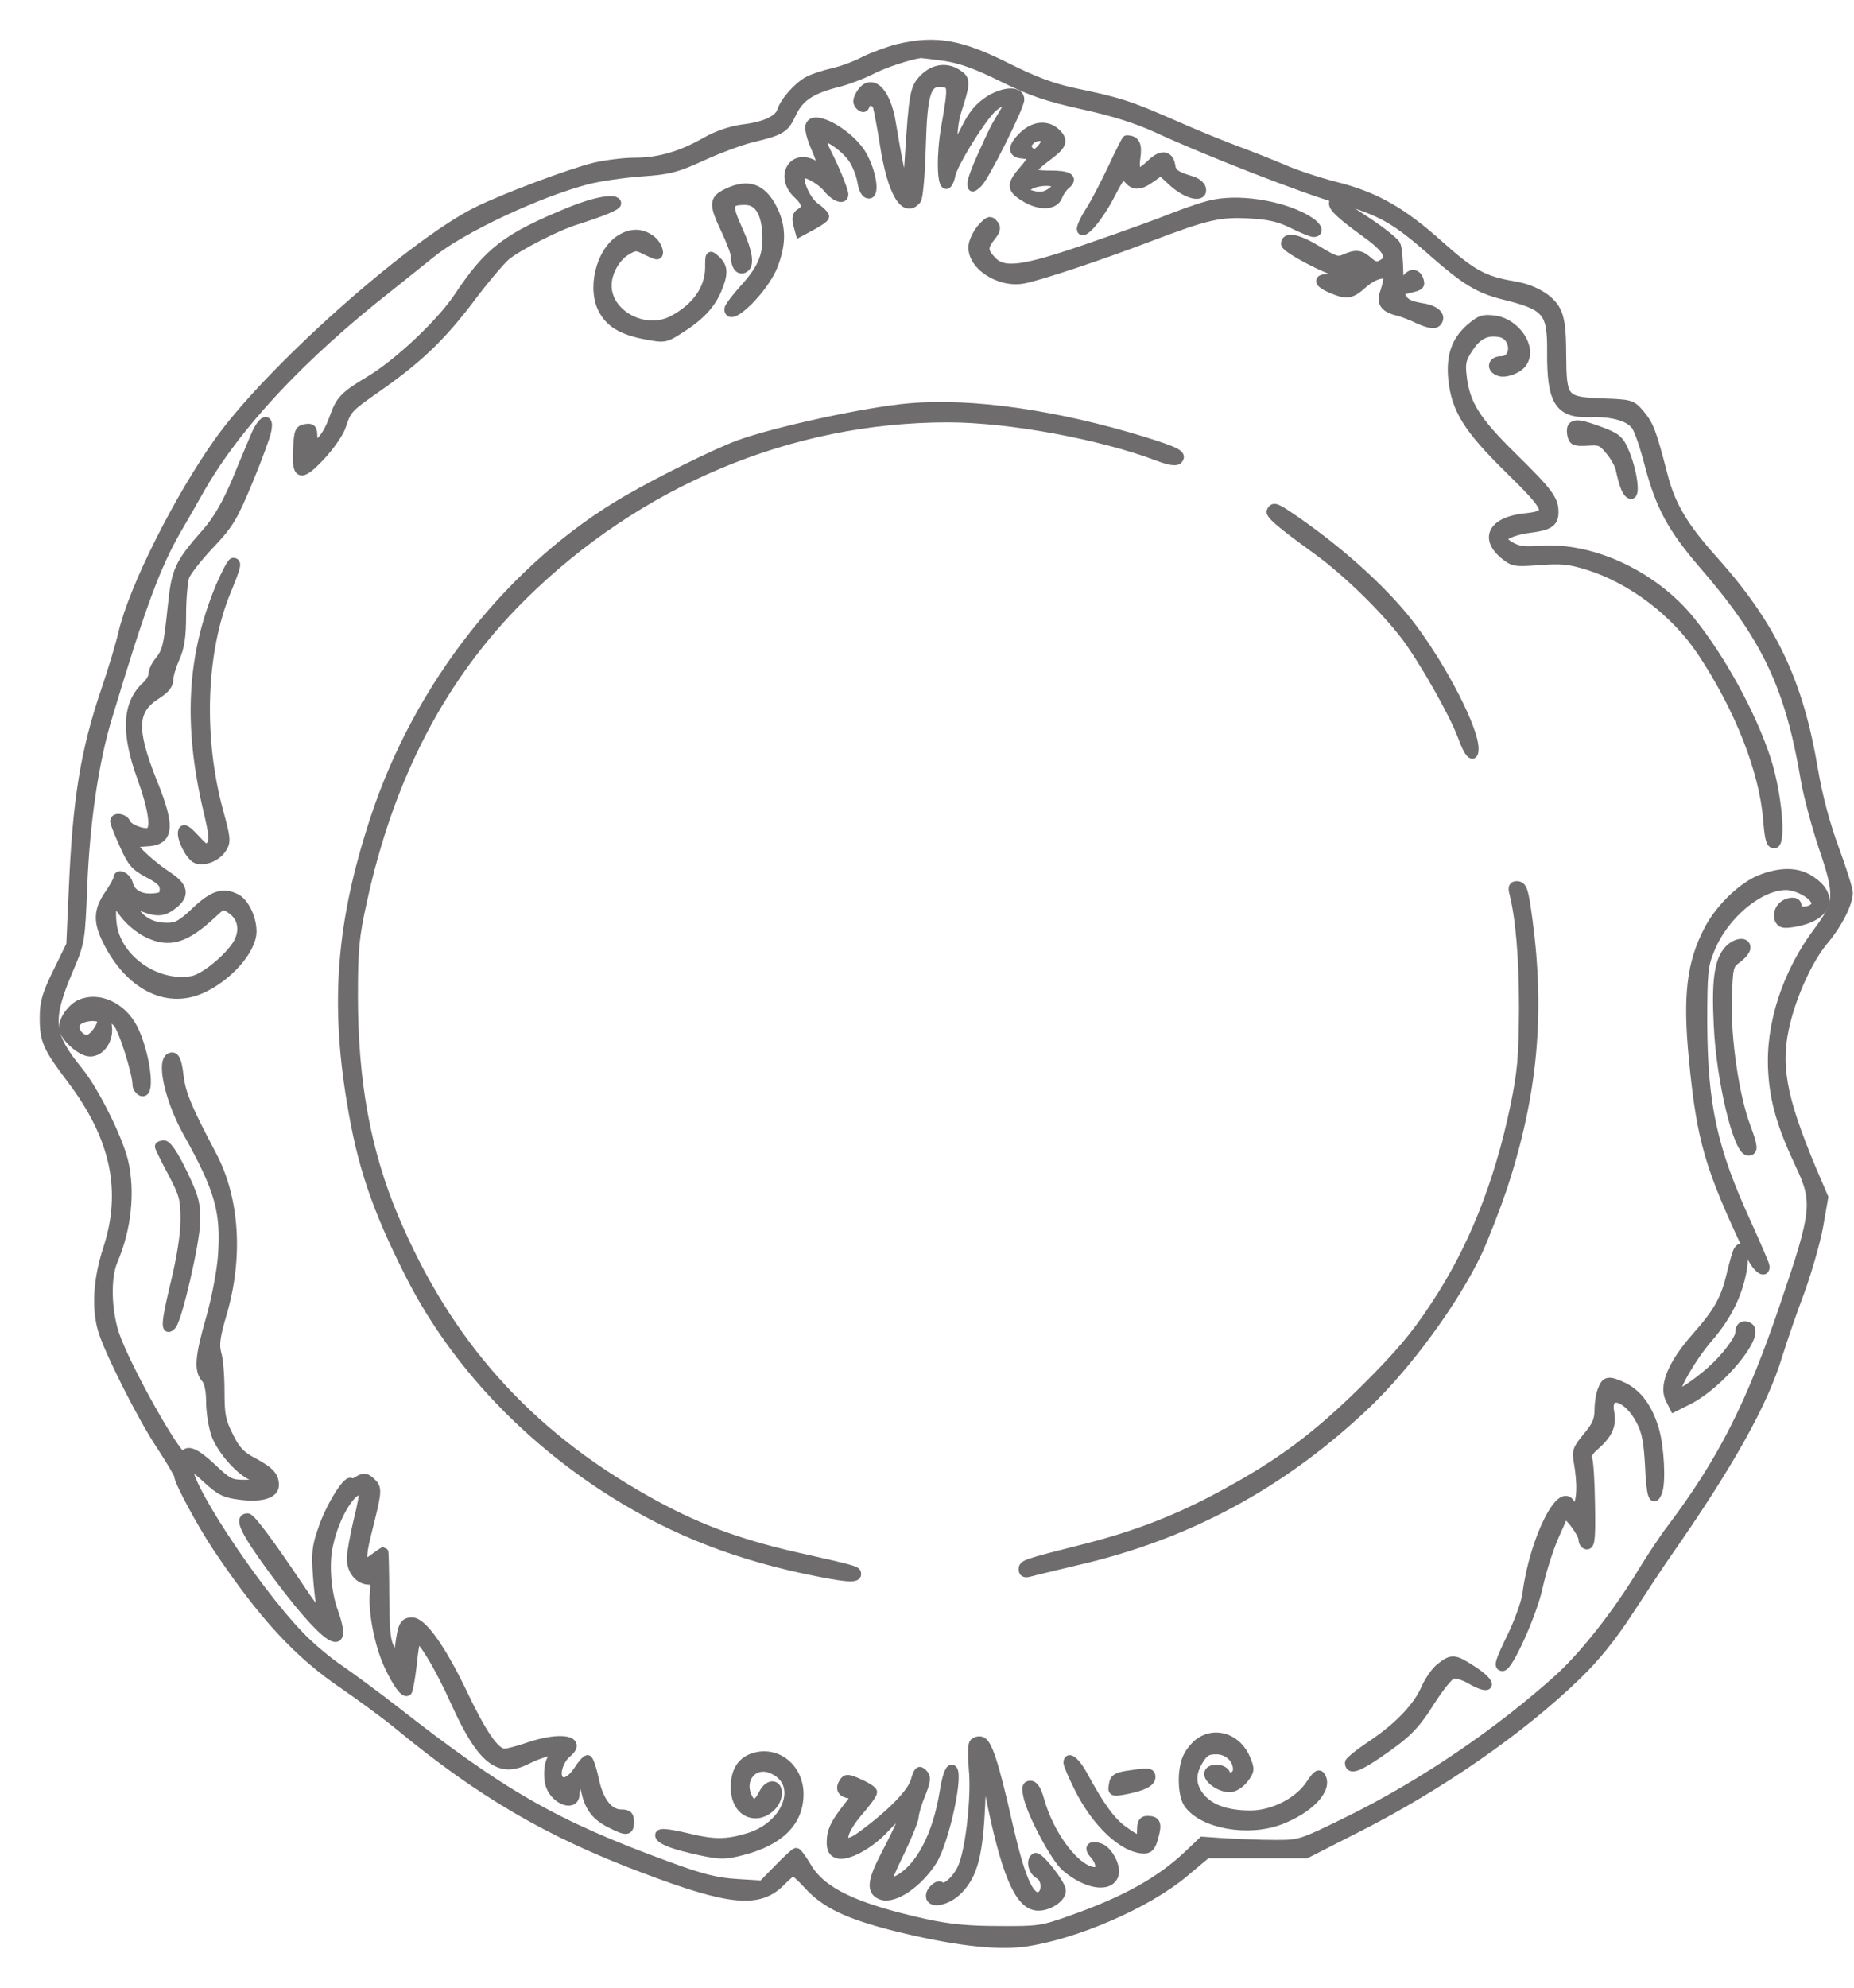
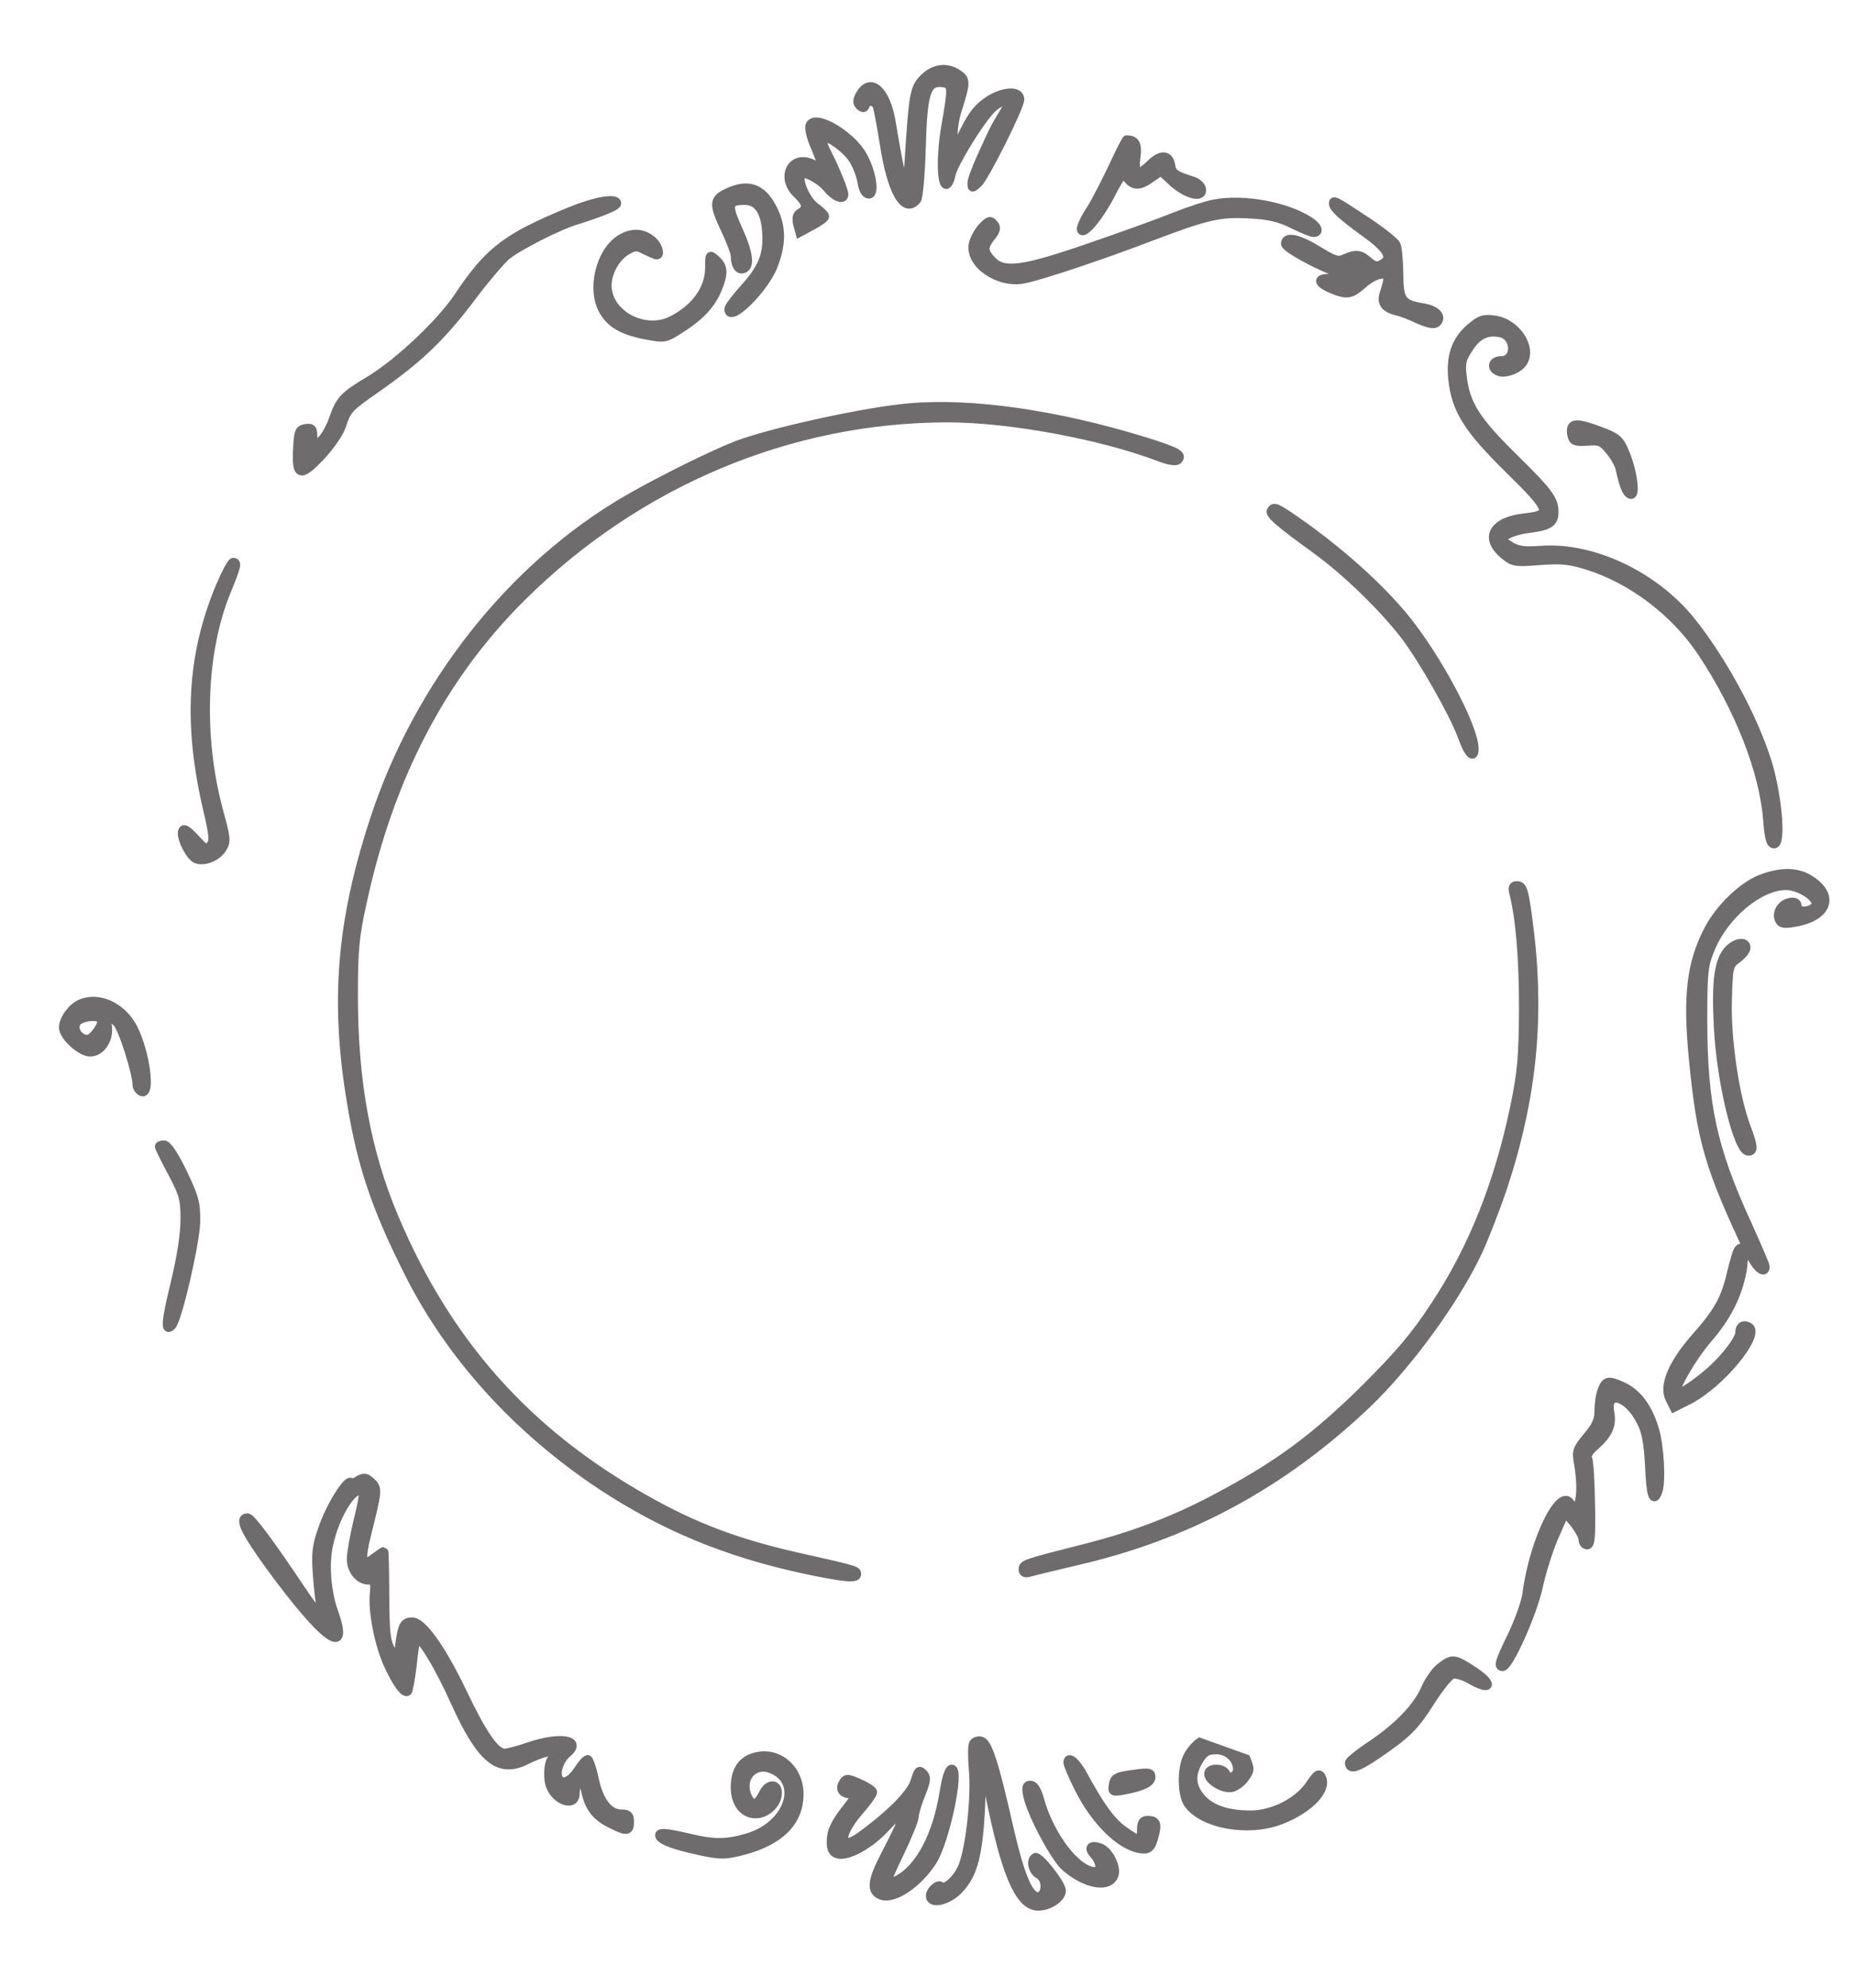
<svg xmlns="http://www.w3.org/2000/svg" width="42" height="45" viewBox="0 0 42 45" fill="none">
-   <path d="M20.335 1.098C20.111 1.156 19.763 1.287 19.574 1.381C19.386 1.482 19.067 1.598 18.871 1.642C18.683 1.685 18.429 1.765 18.321 1.823C18.089 1.939 17.77 2.294 17.705 2.512C17.639 2.714 17.32 2.859 16.828 2.917C16.56 2.954 16.255 3.055 15.987 3.207C15.429 3.526 14.922 3.671 14.378 3.671C14.132 3.671 13.733 3.722 13.479 3.78C12.914 3.917 11.407 4.483 10.784 4.794C9.254 5.57 6.073 8.411 4.942 10.012C4.029 11.302 3.022 13.31 2.783 14.324C2.725 14.585 2.544 15.18 2.384 15.65C1.92 17.02 1.746 18.1 1.659 20.122L1.602 21.39L1.304 21.999C1.051 22.514 1 22.688 1 23.05C1 23.557 1.072 23.717 1.609 24.427C2.609 25.746 2.87 26.963 2.428 28.297C2.218 28.949 2.174 29.587 2.312 30.087C2.442 30.551 3.21 32.08 3.645 32.732C3.863 33.065 4.044 33.37 4.044 33.406C4.044 33.536 4.558 34.493 4.921 35.037C5.972 36.602 6.761 37.45 7.812 38.16C8.189 38.421 8.747 38.827 9.044 39.073C10.892 40.595 12.429 41.494 14.567 42.298C16.552 43.052 17.204 43.11 17.705 42.588C17.821 42.472 17.936 42.371 17.973 42.371C18.002 42.371 18.154 42.508 18.313 42.682C18.698 43.103 19.205 43.342 20.219 43.603C21.567 43.943 22.553 44.059 23.212 43.972C24.365 43.806 25.981 43.11 26.836 42.392L27.336 41.972H28.467H29.59L30.713 41.4C32.612 40.443 34.467 39.153 35.728 37.928C36.148 37.522 36.518 37.066 36.909 36.464C37.221 35.986 37.598 35.413 37.75 35.196C39.163 33.174 39.953 31.768 40.279 30.681C40.395 30.311 40.62 29.652 40.787 29.217C40.946 28.775 41.135 28.123 41.2 27.768L41.316 27.108L41.04 26.463C40.352 24.818 40.221 24.079 40.461 23.13C40.627 22.456 40.99 21.68 41.33 21.282C41.635 20.919 41.867 20.463 41.874 20.216C41.874 20.129 41.729 19.673 41.555 19.202C41.352 18.651 41.185 18.02 41.084 17.426C40.75 15.433 40.149 14.172 38.83 12.694C38.142 11.933 37.852 11.44 37.678 10.759C37.424 9.78 37.366 9.628 37.163 9.382C36.967 9.15 36.946 9.143 36.308 9.121C35.416 9.085 35.388 9.048 35.38 8.027C35.38 7.454 35.344 7.2 35.25 7.026C35.119 6.766 34.743 6.541 34.3 6.468C33.612 6.352 33.351 6.208 32.626 5.563C31.764 4.787 31.148 4.439 30.249 4.215C29.88 4.12 29.343 3.946 29.068 3.823C28.793 3.707 28.322 3.519 28.024 3.41C27.727 3.301 27.068 3.033 26.546 2.801C25.561 2.374 25.372 2.309 24.292 2.084C23.828 1.982 23.408 1.823 22.843 1.54C21.756 0.99 21.198 0.895 20.335 1.098ZM21.401 1.28C21.77 1.337 22.118 1.461 22.705 1.751C23.35 2.069 23.698 2.193 24.517 2.374C25.213 2.526 25.749 2.693 26.22 2.91C27.38 3.446 29.554 4.287 30.315 4.504C31.286 4.78 31.605 4.954 32.489 5.736C33.192 6.352 33.503 6.541 34.047 6.679C35.047 6.925 35.156 7.048 35.148 7.976C35.141 9.077 35.315 9.36 35.989 9.346C36.54 9.324 36.924 9.44 37.062 9.65C37.127 9.744 37.257 10.128 37.352 10.498C37.605 11.462 37.873 11.954 38.576 12.773C40.011 14.426 40.54 15.542 40.895 17.658C40.961 18.035 41.149 18.731 41.308 19.202C41.671 20.267 41.656 20.448 41.193 21.071C40.475 22.021 40.091 23.202 40.156 24.253C40.192 24.92 40.359 25.492 40.765 26.355C41.171 27.21 41.149 27.42 40.424 29.55C39.663 31.797 39.011 33.08 37.852 34.616C37.685 34.834 37.395 35.276 37.199 35.595C36.62 36.551 35.88 37.479 35.308 38.001C33.938 39.233 32.235 40.385 30.597 41.197C29.459 41.755 29.459 41.755 28.872 41.755C28.546 41.755 28.053 41.733 27.764 41.718L27.242 41.682L26.93 41.979C26.292 42.588 25.481 43.037 24.263 43.465C23.618 43.697 23.517 43.711 22.633 43.704C21.937 43.704 21.502 43.661 20.966 43.545C19.364 43.19 18.618 42.834 18.284 42.269C18.176 42.088 18.067 41.936 18.038 41.936C18.009 41.936 17.828 42.102 17.632 42.305L17.27 42.675L16.69 42.639C16.226 42.61 15.9 42.53 15.096 42.233C12.566 41.305 11.4 40.639 8.943 38.718C8.544 38.407 7.993 38.001 7.711 37.805C7.428 37.617 7.015 37.269 6.79 37.029C5.732 35.935 4.08 33.399 4.29 33.189C4.312 33.167 4.493 33.297 4.682 33.478C4.993 33.761 5.095 33.812 5.45 33.855C5.921 33.913 6.218 33.826 6.218 33.623C6.218 33.413 6.109 33.304 5.74 33.102C5.457 32.957 5.341 32.833 5.189 32.522C5.015 32.181 4.986 32.036 4.986 31.507C4.986 31.159 4.957 30.775 4.913 30.638C4.863 30.442 4.884 30.268 5.029 29.768C5.413 28.485 5.334 27.137 4.797 26.137C4.239 25.079 4.109 24.767 4.058 24.354C4.022 24.05 3.979 23.927 3.899 23.927C3.623 23.927 3.805 24.833 4.232 25.615C4.971 26.934 5.109 27.427 5.037 28.442C5.008 28.804 4.892 29.413 4.761 29.869C4.515 30.724 4.493 31.029 4.66 31.21C4.725 31.283 4.769 31.478 4.769 31.732C4.769 31.949 4.819 32.283 4.884 32.471C5.015 32.841 5.486 33.362 5.761 33.435C6.051 33.507 5.935 33.602 5.558 33.602C5.218 33.602 5.167 33.573 4.812 33.239C4.428 32.877 4.232 32.797 4.167 32.964C4.102 33.174 2.855 30.971 2.594 30.188C2.42 29.637 2.406 28.92 2.565 28.543C2.877 27.818 2.964 26.985 2.805 26.297C2.674 25.76 2.138 24.688 1.783 24.253C1.109 23.427 1.072 23.101 1.551 21.97C1.826 21.325 1.826 21.303 1.877 20.049C1.935 18.607 2.138 17.216 2.449 16.209C3.21 13.687 3.529 12.831 4 12.005C4.174 11.708 4.406 11.302 4.515 11.107C5.341 9.643 6.827 8.056 8.827 6.49C9.124 6.251 9.552 5.91 9.769 5.736C10.443 5.186 12.19 4.36 13.32 4.07C13.581 4.004 14.117 3.925 14.516 3.896C15.154 3.852 15.32 3.809 15.893 3.548C16.255 3.381 16.755 3.193 17.016 3.128C17.712 2.961 17.777 2.917 17.944 2.555C18.118 2.193 18.386 2.019 19.002 1.867C19.198 1.816 19.524 1.693 19.727 1.591C20.016 1.439 20.589 1.251 20.857 1.214C20.879 1.214 21.125 1.243 21.401 1.28Z" fill="#6E6C6C" stroke="#6E6C6C" stroke-width="0.2" />
  <path d="M20.93 1.773C20.712 1.99 20.691 2.12 20.596 3.592C20.575 4.005 20.524 4.302 20.495 4.244C20.437 4.128 20.321 3.563 20.198 2.809C20.082 2.041 19.712 1.715 19.473 2.164C19.415 2.273 19.415 2.331 19.48 2.396C19.546 2.454 19.582 2.454 19.604 2.381C19.647 2.258 19.821 2.273 19.872 2.403C19.893 2.468 19.966 2.852 20.031 3.258C20.198 4.353 20.495 4.86 20.77 4.519C20.806 4.476 20.857 3.939 20.872 3.338C20.908 2.091 20.988 1.831 21.35 1.874C21.582 1.903 21.582 1.954 21.422 2.874C21.314 3.483 21.321 4.179 21.437 4.179C21.473 4.179 21.524 4.077 21.546 3.954C21.604 3.7 22.147 2.809 22.437 2.49C22.539 2.381 22.683 2.294 22.763 2.294C22.894 2.294 22.886 2.309 22.734 2.562C22.531 2.896 22.517 2.925 22.241 3.534C22.118 3.802 22.017 4.077 22.017 4.142C22.017 4.266 22.024 4.266 22.154 4.15C22.307 4.012 23.104 2.418 23.104 2.251C23.104 2.048 22.756 2.055 22.415 2.265C22.169 2.425 22.038 2.584 21.857 2.947L21.618 3.418L21.596 3.142C21.582 2.99 21.618 2.715 21.676 2.526C21.886 1.874 21.886 1.802 21.712 1.686C21.459 1.504 21.162 1.541 20.93 1.773Z" fill="#6E6C6C" stroke="#6E6C6C" stroke-width="0.2" />
  <path d="M18.35 2.838C18.321 2.896 18.372 3.114 18.459 3.309C18.661 3.78 18.654 3.846 18.415 3.715C17.937 3.476 17.661 4.02 18.067 4.396C18.277 4.592 18.299 4.723 18.132 4.817C18.053 4.86 18.038 4.933 18.067 5.07L18.118 5.259L18.401 5.107C18.553 5.027 18.683 4.933 18.683 4.904C18.683 4.867 18.589 4.773 18.466 4.686C18.263 4.541 18.06 4.085 18.147 3.954C18.205 3.86 18.589 4.063 18.756 4.273C18.908 4.462 19.118 4.541 19.118 4.404C19.118 4.309 18.915 3.817 18.741 3.476C18.654 3.309 18.603 3.15 18.625 3.121C18.712 3.041 19.147 3.338 19.321 3.599C19.408 3.73 19.502 3.969 19.524 4.121C19.553 4.295 19.611 4.396 19.683 4.396C19.828 4.396 19.748 3.889 19.538 3.519C19.27 3.041 18.451 2.57 18.35 2.838Z" fill="#6E6C6C" stroke="#6E6C6C" stroke-width="0.2" />
-   <path d="M23.162 3.091C22.923 3.331 22.923 3.475 23.162 3.49C23.423 3.512 23.423 3.577 23.183 3.852C22.901 4.178 22.901 4.273 23.205 4.461C23.539 4.671 23.886 4.664 23.966 4.447C24.002 4.352 24.082 4.236 24.147 4.186C24.328 4.033 24.212 3.961 23.785 3.961C23.27 3.961 23.27 3.881 23.778 3.504C24.075 3.28 24.104 3.171 23.915 2.997C23.705 2.809 23.408 2.845 23.162 3.091ZM23.683 3.186C23.683 3.244 23.625 3.338 23.546 3.41C23.43 3.519 23.408 3.519 23.321 3.417C23.249 3.331 23.249 3.287 23.321 3.2C23.43 3.062 23.683 3.055 23.683 3.186ZM23.937 4.178C23.959 4.215 23.901 4.294 23.799 4.36C23.669 4.447 23.56 4.461 23.394 4.418C23.169 4.36 23.162 4.345 23.278 4.229C23.415 4.099 23.865 4.062 23.937 4.178Z" fill="#6E6C6C" stroke="#6E6C6C" stroke-width="0.2" />
  <path d="M25.205 3.794C25.038 4.142 24.814 4.584 24.691 4.773C24.567 4.961 24.48 5.157 24.495 5.2C24.538 5.338 24.894 4.917 25.154 4.417C25.278 4.164 25.408 3.961 25.43 3.961C25.459 3.961 25.517 4.012 25.568 4.07C25.691 4.214 25.836 4.207 26.082 4.026L26.299 3.874L26.582 4.135C26.901 4.417 27.263 4.497 27.22 4.272C27.205 4.2 27.097 4.113 26.981 4.084C26.626 3.975 26.546 3.917 26.524 3.751C26.488 3.504 26.307 3.483 26.082 3.7C25.785 3.99 25.683 3.954 25.734 3.57C25.778 3.272 25.72 3.164 25.524 3.164C25.51 3.164 25.365 3.446 25.205 3.794Z" fill="#6E6C6C" stroke="#6E6C6C" stroke-width="0.2" />
  <path d="M16.458 4.374C16.161 4.519 16.161 4.627 16.436 5.207C16.552 5.454 16.654 5.722 16.654 5.787C16.654 5.997 16.733 6.127 16.842 6.084C17.002 6.026 16.958 5.714 16.712 5.178C16.465 4.627 16.487 4.54 16.878 4.54C17.161 4.54 17.328 4.772 17.364 5.222C17.407 5.751 17.284 6.062 16.864 6.526C16.668 6.743 16.509 6.954 16.509 6.997C16.509 7.338 17.32 6.541 17.523 6.004C17.697 5.548 17.705 5.207 17.56 4.845C17.313 4.265 16.973 4.12 16.458 4.374Z" fill="#6E6C6C" stroke="#6E6C6C" stroke-width="0.2" />
  <path d="M12.914 4.787C11.465 5.381 11.073 5.686 10.378 6.729C9.979 7.323 9.03 8.215 8.385 8.606C7.798 8.954 7.703 9.055 7.559 9.468C7.377 9.983 7.087 10.229 7.087 9.86C7.087 9.708 7.058 9.679 6.928 9.7C6.776 9.722 6.761 9.773 6.74 10.15C6.703 10.787 6.805 10.816 7.269 10.324C7.479 10.099 7.696 9.787 7.74 9.635C7.863 9.266 7.885 9.237 8.53 8.787C9.472 8.128 9.972 7.649 10.617 6.809C10.95 6.359 11.334 5.91 11.457 5.801C11.711 5.584 12.646 5.106 13.066 4.983C13.639 4.801 13.972 4.664 13.972 4.606C13.972 4.468 13.479 4.555 12.914 4.787Z" fill="#6E6C6C" stroke="#6E6C6C" stroke-width="0.2" />
  <path d="M27.524 4.614C27.343 4.643 26.937 4.78 26.619 4.904C26.3 5.034 25.437 5.346 24.698 5.599C23.169 6.128 22.734 6.186 22.466 5.896C22.27 5.686 22.27 5.592 22.451 5.36C22.567 5.215 22.582 5.15 22.509 5.07C22.437 4.983 22.401 4.99 22.263 5.135C22.169 5.23 22.075 5.404 22.046 5.527C21.959 5.976 22.625 6.433 23.198 6.317C23.618 6.23 24.937 5.788 26.003 5.382C27.358 4.867 27.626 4.809 28.314 4.846C28.735 4.867 28.988 4.925 29.278 5.07C29.496 5.179 29.713 5.266 29.756 5.266C29.901 5.266 29.851 5.128 29.669 5.012C29.155 4.672 28.177 4.49 27.524 4.614Z" fill="#6E6C6C" stroke="#6E6C6C" stroke-width="0.2" />
  <path d="M30.206 4.607C30.206 4.708 30.394 4.882 30.945 5.281C31.459 5.65 31.554 5.853 31.3 5.983C31.199 6.041 31.126 6.027 31.003 5.918C30.814 5.752 30.72 5.744 30.467 5.853C30.314 5.926 30.235 5.904 29.858 5.672C29.409 5.396 29.119 5.338 29.119 5.52C29.119 5.636 30.235 6.208 30.474 6.208C30.561 6.208 30.655 6.172 30.677 6.136C30.698 6.092 30.684 6.063 30.633 6.063C30.583 6.063 30.568 6.041 30.59 6.02C30.619 5.991 30.684 6.012 30.749 6.063C30.836 6.136 30.843 6.179 30.771 6.259C30.706 6.339 30.59 6.353 30.3 6.317C29.851 6.259 29.778 6.375 30.169 6.542C30.517 6.686 30.604 6.672 30.88 6.426C31.141 6.194 31.438 6.136 31.438 6.31C31.438 6.368 31.401 6.505 31.365 6.614C31.278 6.846 31.358 6.969 31.641 7.042C31.742 7.063 31.974 7.15 32.148 7.237C32.365 7.331 32.496 7.353 32.547 7.302C32.677 7.172 32.539 7.02 32.249 6.969C31.757 6.889 31.691 6.802 31.691 6.194C31.684 5.904 31.662 5.607 31.626 5.541C31.597 5.476 31.307 5.244 30.981 5.027C30.235 4.534 30.206 4.52 30.206 4.607Z" fill="#6E6C6C" stroke="#6E6C6C" stroke-width="0.2" />
  <path d="M14.059 5.411C13.588 5.701 13.385 6.578 13.682 7.056C13.849 7.339 14.139 7.498 14.668 7.592C15.052 7.665 15.081 7.657 15.407 7.447C15.857 7.165 16.11 6.889 16.248 6.556C16.4 6.194 16.393 6.041 16.219 5.882C16.074 5.751 16.074 5.759 16.074 6.056C16.074 6.541 15.762 6.976 15.226 7.252C14.596 7.571 13.755 7.114 13.755 6.462C13.755 6.165 13.951 5.817 14.19 5.679C14.385 5.563 14.422 5.563 14.617 5.665C14.741 5.723 14.849 5.773 14.878 5.773C14.965 5.773 14.907 5.57 14.791 5.462C14.574 5.266 14.32 5.251 14.059 5.411Z" fill="#6E6C6C" stroke="#6E6C6C" stroke-width="0.2" />
-   <path d="M31.808 6.396C31.728 6.584 31.728 6.584 31.924 6.534C32.177 6.476 32.192 6.461 32.141 6.316C32.069 6.15 31.909 6.186 31.808 6.396Z" fill="#6E6C6C" stroke="#6E6C6C" stroke-width="0.2" />
  <path d="M33.3 7.432C32.974 7.722 32.858 8.07 32.909 8.585C32.981 9.273 33.257 9.708 34.17 10.607C35.141 11.556 35.17 11.657 34.532 11.723C33.829 11.802 33.619 12.172 34.061 12.549C34.279 12.73 34.315 12.737 34.873 12.694C35.358 12.658 35.547 12.672 35.967 12.802C36.967 13.114 37.953 13.861 38.554 14.766C39.402 16.042 39.953 17.455 40.04 18.542C40.076 18.977 40.105 19.107 40.192 19.107C40.366 19.107 40.265 17.977 40.026 17.223C39.699 16.201 38.996 14.919 38.301 14.056C37.482 13.042 36.105 12.382 34.938 12.455C34.445 12.491 34.329 12.462 34.054 12.252C33.953 12.165 34.264 12.012 34.612 11.969C35.09 11.911 35.206 11.839 35.206 11.592C35.206 11.309 35.083 11.143 34.264 10.338C33.431 9.519 33.199 9.15 33.126 8.519C33.09 8.215 33.112 8.121 33.279 7.874C33.474 7.57 33.706 7.469 34.011 7.541C34.344 7.628 34.351 8.164 34.011 8.164C33.793 8.164 33.764 8.353 33.974 8.418C34.119 8.461 34.402 8.353 34.496 8.208C34.721 7.874 34.344 7.309 33.858 7.244C33.597 7.208 33.532 7.237 33.3 7.432Z" fill="#6E6C6C" stroke="#6E6C6C" stroke-width="0.2" />
  <path d="M20.603 9.23C19.64 9.31 17.516 9.774 16.719 10.071C16.183 10.274 14.965 10.875 14.226 11.303C11.602 12.817 9.465 15.521 8.472 18.586C7.725 20.869 7.58 22.681 7.957 24.942C8.189 26.369 8.515 27.34 9.262 28.819C10.204 30.696 11.718 32.363 13.617 33.624C15.037 34.559 16.458 35.146 18.197 35.523C19.118 35.718 19.408 35.747 19.408 35.639C19.408 35.551 19.408 35.551 17.994 35.233C16.668 34.928 15.711 34.566 14.624 33.95C11.943 32.443 10.131 30.413 8.928 27.565C8.298 26.072 8.008 24.485 8.008 22.55C8.008 21.485 8.037 21.195 8.211 20.412C8.827 17.571 10.015 15.303 11.82 13.513C14.443 10.911 17.9 9.462 21.473 9.462C22.864 9.462 24.944 9.846 26.242 10.339C26.488 10.433 26.64 10.455 26.684 10.411C26.8 10.295 26.662 10.223 25.894 9.984C23.93 9.382 22.017 9.107 20.603 9.23Z" fill="#6E6C6C" stroke="#6E6C6C" stroke-width="0.2" />
-   <path d="M5.79 9.845C5.718 10.019 5.515 10.49 5.348 10.903C5.124 11.425 4.921 11.773 4.674 12.056C4.044 12.773 3.986 12.904 3.899 13.744C3.805 14.629 3.783 14.737 3.602 14.969C3.522 15.063 3.464 15.194 3.464 15.266C3.464 15.332 3.399 15.447 3.312 15.527C2.87 15.926 2.834 16.585 3.211 17.614C3.471 18.339 3.529 18.781 3.377 18.839C3.239 18.883 2.899 18.752 2.855 18.629C2.812 18.52 2.595 18.484 2.595 18.593C2.595 18.629 2.689 18.868 2.805 19.122C2.986 19.527 3.058 19.614 3.363 19.774C3.638 19.919 3.718 19.999 3.718 20.129C3.718 20.274 3.674 20.31 3.486 20.325C3.189 20.354 2.971 20.238 2.913 20.013C2.87 19.846 2.667 19.752 2.667 19.89C2.667 19.926 2.573 20.1 2.45 20.274C2.218 20.622 2.21 20.875 2.435 21.318C2.928 22.296 3.754 22.731 4.529 22.405C5.145 22.144 5.711 21.513 5.711 21.086C5.711 20.788 5.544 20.441 5.356 20.339C5.059 20.187 4.834 20.252 4.435 20.629C4.124 20.926 4.008 20.991 3.79 20.991C3.486 20.991 3.261 20.89 3.087 20.673C2.899 20.448 2.928 20.404 3.211 20.528C3.551 20.665 3.703 20.658 3.928 20.477C4.196 20.267 4.167 20.078 3.819 19.846C3.464 19.614 3.029 19.223 3.029 19.136C3.029 19.1 3.138 19.071 3.276 19.064C3.841 19.056 3.884 18.752 3.464 17.716C2.986 16.52 3 16.078 3.537 15.737C3.74 15.607 3.827 15.505 3.827 15.382C3.827 15.288 3.892 15.071 3.971 14.897C4.08 14.65 4.116 14.418 4.116 13.911C4.116 13.549 4.153 13.157 4.189 13.049C4.232 12.94 4.486 12.614 4.754 12.331C5.189 11.875 5.283 11.715 5.624 10.896C5.834 10.389 6.022 9.882 6.044 9.758C6.117 9.425 5.943 9.49 5.79 9.845ZM3.348 21.129C3.834 21.368 4.203 21.26 4.819 20.68C5.044 20.47 5.059 20.47 5.232 20.586C5.464 20.738 5.537 21.006 5.421 21.281C5.29 21.6 4.66 22.137 4.363 22.195C3.551 22.347 2.645 21.716 2.544 20.926C2.522 20.767 2.522 20.578 2.551 20.513C2.587 20.419 2.638 20.448 2.805 20.68C2.928 20.846 3.16 21.042 3.348 21.129Z" fill="#6E6C6C" stroke="#6E6C6C" stroke-width="0.2" />
  <path d="M35.612 9.672C35.59 9.708 35.59 9.795 35.612 9.875C35.641 9.991 35.699 10.005 35.96 9.991C36.236 9.969 36.294 9.991 36.46 10.194C36.569 10.317 36.678 10.513 36.699 10.614C36.786 11.013 36.852 11.165 36.938 11.194C37.069 11.238 36.982 10.636 36.801 10.223C36.692 9.962 36.62 9.897 36.264 9.766C35.822 9.6 35.67 9.578 35.612 9.672Z" fill="#6E6C6C" stroke="#6E6C6C" stroke-width="0.2" />
  <path d="M28.8 11.563C28.749 11.636 28.981 11.838 29.844 12.462C30.518 12.954 31.344 13.759 31.829 14.389C32.235 14.926 32.924 16.136 33.119 16.658C33.264 17.071 33.395 17.201 33.395 16.948C33.395 16.513 32.706 15.165 31.996 14.215C31.431 13.454 30.445 12.549 29.373 11.802C28.901 11.476 28.858 11.461 28.8 11.563Z" fill="#6E6C6C" stroke="#6E6C6C" stroke-width="0.2" />
  <path d="M4.986 13.28C4.334 14.846 4.247 16.404 4.71 18.361C4.841 18.919 4.848 19.042 4.768 19.143C4.681 19.245 4.645 19.23 4.421 18.984C4.218 18.767 4.152 18.738 4.131 18.832C4.102 18.984 4.305 19.39 4.45 19.448C4.624 19.513 4.906 19.404 5.029 19.216C5.131 19.056 5.131 18.998 4.957 18.368C4.5 16.687 4.566 14.752 5.131 13.382C5.363 12.817 5.384 12.73 5.283 12.73C5.247 12.73 5.116 12.976 4.986 13.28Z" fill="#6E6C6C" stroke="#6E6C6C" stroke-width="0.2" />
  <path d="M39.939 19.883C39.511 20.028 38.968 20.543 38.707 21.043C38.308 21.803 38.221 22.543 38.359 23.97C38.54 25.826 38.714 26.42 39.649 28.398C39.786 28.703 39.989 28.862 39.989 28.674C39.989 28.637 39.794 28.188 39.562 27.674C38.801 26.014 38.584 25.021 38.576 23.166C38.576 22.006 38.591 21.861 38.743 21.492C39.055 20.716 39.852 20.05 40.461 20.05C40.75 20.05 41.163 20.303 41.135 20.47C41.105 20.637 40.714 20.687 40.714 20.521C40.714 20.441 40.663 20.412 40.562 20.427C40.366 20.456 40.243 20.644 40.301 20.811C40.345 20.912 40.403 20.927 40.656 20.883C41.417 20.753 41.577 20.267 40.982 19.905C40.707 19.738 40.366 19.731 39.939 19.883Z" fill="#6E6C6C" stroke="#6E6C6C" stroke-width="0.2" />
  <path d="M34.293 20.223C34.438 20.803 34.511 21.694 34.511 22.839C34.503 23.962 34.474 24.267 34.315 25.049C33.945 26.818 33.351 28.296 32.496 29.579C32.054 30.253 31.699 30.666 30.938 31.427C29.822 32.529 29.003 33.137 27.713 33.833C26.691 34.391 25.734 34.761 24.56 35.058C23.212 35.398 23.176 35.413 23.176 35.529C23.176 35.601 23.22 35.623 23.306 35.601C23.372 35.58 23.857 35.464 24.379 35.34C26.908 34.761 29.053 33.601 30.959 31.789C31.894 30.898 32.967 29.427 33.481 28.332C33.634 27.999 33.887 27.347 34.047 26.876C34.728 24.796 34.902 22.977 34.619 20.846C34.525 20.143 34.496 20.049 34.358 20.049C34.279 20.049 34.257 20.093 34.293 20.223Z" fill="#6E6C6C" stroke="#6E6C6C" stroke-width="0.2" />
  <path d="M39.127 21.542C38.931 21.796 38.873 22.238 38.924 23.231C38.982 24.463 39.366 26.064 39.605 26.064C39.736 26.064 39.721 25.948 39.555 25.506C39.301 24.832 39.105 23.514 39.134 22.637C39.156 21.876 39.163 21.847 39.359 21.702C39.468 21.622 39.555 21.513 39.555 21.455C39.555 21.289 39.286 21.339 39.127 21.542Z" fill="#6E6C6C" stroke="#6E6C6C" stroke-width="0.2" />
  <path d="M1.826 22.724C1.63 22.811 1.435 23.079 1.435 23.261C1.435 23.456 1.826 23.819 2.044 23.819C2.283 23.819 2.478 23.529 2.435 23.239C2.399 22.992 2.464 22.963 2.652 23.152C2.783 23.282 3.102 24.297 3.102 24.558C3.102 24.623 3.152 24.688 3.21 24.717C3.428 24.797 3.29 23.811 3.015 23.275C2.761 22.789 2.239 22.55 1.826 22.724ZM2.304 23.116C2.304 23.253 2.094 23.529 1.978 23.529C1.79 23.529 1.645 23.311 1.725 23.159C1.812 23 2.304 22.956 2.304 23.116Z" fill="#6E6C6C" stroke="#6E6C6C" stroke-width="0.2" />
  <path d="M3.609 25.956C3.609 25.977 3.739 26.246 3.899 26.543C4.16 27.035 4.189 27.144 4.189 27.608C4.189 27.941 4.109 28.463 3.964 29.058C3.754 29.927 3.732 30.174 3.892 30.007C4.022 29.876 4.428 28.13 4.435 27.659C4.442 27.246 4.406 27.108 4.138 26.55C3.95 26.159 3.79 25.919 3.718 25.919C3.66 25.919 3.609 25.934 3.609 25.956Z" fill="#6E6C6C" stroke="#6E6C6C" stroke-width="0.2" />
  <path d="M39.373 28.311C39.344 28.355 39.279 28.587 39.221 28.826C39.084 29.42 38.917 29.71 38.402 30.29C37.88 30.884 37.678 31.384 37.83 31.674L37.924 31.862L38.228 31.71C38.953 31.355 39.895 30.217 39.62 30.043C39.497 29.971 39.41 30.029 39.41 30.174C39.41 30.319 39.091 30.739 38.765 31.029C38.41 31.34 38.026 31.594 37.982 31.543C37.902 31.464 38.323 30.732 38.692 30.304C39.12 29.811 39.366 29.319 39.468 28.768C39.533 28.391 39.482 28.137 39.373 28.311Z" fill="#6E6C6C" stroke="#6E6C6C" stroke-width="0.2" />
  <path d="M36.294 31.471C36.25 31.572 36.221 31.782 36.221 31.935C36.221 32.145 36.163 32.283 35.96 32.522C35.721 32.812 35.707 32.855 35.757 33.13C35.786 33.29 35.815 33.558 35.808 33.732C35.801 34.08 35.678 34.29 35.598 34.087C35.395 33.558 34.75 34.841 34.59 36.073C34.569 36.261 34.417 36.682 34.264 37.008C33.967 37.617 33.931 37.732 34.04 37.732C34.177 37.732 34.706 36.558 34.844 35.95C34.917 35.602 35.083 35.073 35.214 34.776L35.453 34.239L35.656 34.478C35.765 34.616 35.859 34.783 35.859 34.848C35.859 34.92 35.902 34.978 35.953 34.978C36.033 34.978 36.047 34.776 36.033 34.044C36.026 33.529 35.996 33.065 35.968 33.022C35.931 32.964 35.989 32.855 36.127 32.739C36.431 32.471 36.526 32.268 36.468 31.971C36.373 31.456 36.881 31.601 37.17 32.174C37.294 32.406 37.337 32.652 37.366 33.181C37.395 33.855 37.453 34.036 37.555 33.776C37.642 33.558 37.598 32.754 37.482 32.362C37.337 31.877 37.105 31.558 36.779 31.398C36.438 31.239 36.373 31.253 36.294 31.471Z" fill="#6E6C6C" stroke="#6E6C6C" stroke-width="0.2" />
  <path d="M8.102 33.522C8.044 33.565 7.979 33.58 7.95 33.558C7.856 33.5 7.464 34.138 7.305 34.623C7.167 35.008 7.153 35.181 7.189 35.667C7.211 35.986 7.254 36.326 7.276 36.421C7.356 36.703 7.189 36.544 6.827 36C6.138 34.971 5.689 34.362 5.609 34.362C5.399 34.362 5.544 34.667 6.145 35.493C7.348 37.131 7.928 37.544 7.566 36.508C7.399 36.058 7.348 35.406 7.443 34.986C7.595 34.261 8.037 33.587 8.225 33.775C8.247 33.797 8.196 34.094 8.109 34.428C8.03 34.768 7.957 35.152 7.957 35.29C7.957 35.558 8.138 35.776 8.363 35.776C8.486 35.776 8.501 35.819 8.479 36.066C8.435 36.479 8.588 37.24 8.791 37.682C8.986 38.109 9.167 38.356 9.233 38.29C9.254 38.269 9.305 38.001 9.341 37.689C9.37 37.385 9.414 37.116 9.436 37.102C9.515 37.015 9.928 37.682 10.312 38.537C10.899 39.834 11.298 40.16 11.921 39.849C12.269 39.675 12.595 39.595 12.595 39.682C12.595 39.718 12.566 39.769 12.53 39.791C12.429 39.856 12.392 40.204 12.465 40.428C12.588 40.769 13.03 40.921 13.03 40.609C13.03 40.421 13.139 40.225 13.19 40.312C13.211 40.349 13.248 40.472 13.277 40.595C13.356 40.928 13.508 41.124 13.827 41.283C14.197 41.472 14.262 41.465 14.262 41.247C14.262 41.102 14.226 41.066 14.081 41.066C13.791 41.066 13.574 40.791 13.465 40.283C13.414 40.037 13.342 39.834 13.313 39.834C13.277 39.834 13.175 39.95 13.088 40.088C12.914 40.349 12.711 40.421 12.639 40.233C12.588 40.095 12.69 39.819 12.842 39.696C13.211 39.392 12.697 39.298 11.979 39.544C11.747 39.624 11.501 39.689 11.429 39.689C11.218 39.689 10.928 39.269 10.457 38.276C9.986 37.305 9.566 36.718 9.334 36.718C9.153 36.718 9.109 36.805 9.052 37.254L9.001 37.624L8.863 37.37C8.74 37.153 8.725 36.964 8.718 36.116C8.718 35.573 8.704 35.123 8.696 35.123C8.682 35.123 8.588 35.189 8.479 35.268C8.196 35.493 8.153 35.355 8.312 34.718C8.551 33.768 8.559 33.703 8.428 33.572C8.291 33.442 8.254 33.435 8.102 33.522Z" fill="#6E6C6C" stroke="#6E6C6C" stroke-width="0.2" />
  <path d="M32.633 37.747C32.525 37.827 32.38 38.037 32.3 38.211C32.126 38.631 31.684 39.095 31.075 39.501C30.793 39.689 30.568 39.871 30.568 39.907C30.568 40.081 30.749 40.023 31.199 39.718C31.887 39.247 32.047 39.088 32.431 38.479C32.619 38.189 32.829 37.928 32.902 37.907C32.974 37.885 33.155 37.936 33.293 38.015C33.8 38.312 33.844 38.124 33.344 37.805C32.938 37.544 32.894 37.544 32.633 37.747Z" fill="#6E6C6C" stroke="#6E6C6C" stroke-width="0.2" />
-   <path d="M27.177 39.443C27.09 39.501 26.966 39.645 26.908 39.761C26.763 40.037 26.771 40.624 26.916 40.834C27.242 41.298 28.264 41.486 28.995 41.211C29.662 40.957 30.09 40.508 29.93 40.225C29.88 40.138 29.829 40.175 29.684 40.392C29.423 40.791 28.843 41.088 28.329 41.088C27.793 41.088 27.423 40.957 27.198 40.696C26.981 40.428 26.966 40.167 27.162 39.848C27.278 39.66 27.35 39.616 27.553 39.616C27.814 39.616 28.032 39.812 28.032 40.059C28.032 40.218 27.822 40.298 27.771 40.16C27.713 40.015 27.379 40.015 27.379 40.16C27.379 40.305 27.698 40.501 27.894 40.472C27.981 40.457 28.119 40.363 28.191 40.261C28.322 40.087 28.322 40.051 28.227 39.819C28.039 39.363 27.546 39.182 27.177 39.443Z" fill="#6E6C6C" stroke="#6E6C6C" stroke-width="0.2" />
+   <path d="M27.177 39.443C27.09 39.501 26.966 39.645 26.908 39.761C26.763 40.037 26.771 40.624 26.916 40.834C27.242 41.298 28.264 41.486 28.995 41.211C29.662 40.957 30.09 40.508 29.93 40.225C29.88 40.138 29.829 40.175 29.684 40.392C29.423 40.791 28.843 41.088 28.329 41.088C27.793 41.088 27.423 40.957 27.198 40.696C26.981 40.428 26.966 40.167 27.162 39.848C27.278 39.66 27.35 39.616 27.553 39.616C27.814 39.616 28.032 39.812 28.032 40.059C28.032 40.218 27.822 40.298 27.771 40.16C27.713 40.015 27.379 40.015 27.379 40.16C27.379 40.305 27.698 40.501 27.894 40.472C27.981 40.457 28.119 40.363 28.191 40.261C28.322 40.087 28.322 40.051 28.227 39.819Z" fill="#6E6C6C" stroke="#6E6C6C" stroke-width="0.2" />
  <path d="M22.053 39.472C22.024 39.523 22.024 39.776 22.046 40.037C22.111 40.66 21.973 41.885 21.799 42.277C21.676 42.559 21.401 42.798 21.314 42.704C21.248 42.646 21.075 42.806 21.075 42.922C21.075 43.124 21.473 43.038 21.72 42.777C22.053 42.429 22.169 41.979 22.22 40.813L22.256 39.798L22.415 40.595C22.77 42.378 23.075 43.11 23.48 43.154C23.72 43.182 24.046 42.98 24.046 42.806C24.046 42.653 23.531 42.001 23.451 42.052C23.336 42.124 23.393 42.364 23.546 42.443C23.72 42.545 23.712 42.9 23.531 42.936C23.314 42.972 23.111 42.487 22.85 41.349C22.524 39.907 22.372 39.443 22.22 39.414C22.154 39.4 22.082 39.428 22.053 39.472Z" fill="#6E6C6C" stroke="#6E6C6C" stroke-width="0.2" />
  <path d="M17.11 39.776C16.806 39.856 16.654 40.088 16.654 40.465C16.654 40.82 16.842 41.066 17.118 41.066C17.35 41.066 17.589 40.856 17.61 40.631C17.64 40.378 17.415 40.356 17.292 40.602C17.161 40.87 17.038 40.899 16.936 40.682C16.748 40.269 17.067 39.892 17.465 40.044C18.205 40.327 17.871 41.327 16.944 41.602C16.465 41.747 16.168 41.747 15.603 41.61C15.074 41.486 14.893 41.472 14.951 41.581C15.023 41.682 15.306 41.784 15.878 41.907C16.32 42.001 16.429 42.001 16.82 41.9C17.661 41.682 18.103 41.247 18.103 40.617C18.103 40.044 17.625 39.638 17.11 39.776Z" fill="#6E6C6C" stroke="#6E6C6C" stroke-width="0.2" />
  <path d="M24.191 39.907C24.191 39.95 24.3 40.204 24.43 40.465C24.829 41.276 25.459 41.863 25.923 41.863C26.032 41.863 26.09 41.791 26.14 41.595C26.227 41.291 26.198 41.211 25.995 41.211C25.894 41.211 25.858 41.262 25.858 41.428C25.858 41.697 25.807 41.697 25.445 41.436C25.169 41.24 24.916 40.885 24.546 40.204C24.379 39.892 24.191 39.733 24.191 39.907Z" fill="#6E6C6C" stroke="#6E6C6C" stroke-width="0.2" />
  <path d="M20.727 40.327C20.647 40.595 20.198 41.059 19.524 41.552C19.024 41.928 18.966 41.581 19.444 41.023C19.625 40.82 19.77 40.617 19.77 40.573C19.77 40.537 19.64 40.45 19.473 40.377C19.219 40.262 19.169 40.254 19.11 40.349C19.016 40.493 19.067 40.595 19.256 40.617C19.408 40.638 19.408 40.646 19.205 40.907C18.908 41.283 18.828 41.457 18.828 41.711C18.828 41.863 18.871 41.943 18.973 41.972C19.19 42.044 19.705 41.762 20.045 41.392C20.212 41.211 20.372 41.066 20.415 41.066C20.517 41.066 20.437 41.254 20.06 41.986C19.741 42.595 19.719 42.827 19.98 42.914C20.27 43.001 20.806 42.631 21.125 42.131C21.415 41.667 21.756 40.051 21.56 40.051C21.502 40.051 21.437 40.247 21.386 40.573C21.227 41.559 20.835 42.298 20.335 42.559C20.219 42.617 20.103 42.653 20.089 42.639C20.067 42.624 20.205 42.305 20.386 41.936C20.567 41.559 20.712 41.197 20.712 41.131C20.712 41.059 20.777 40.827 20.864 40.624C20.988 40.305 20.995 40.233 20.908 40.146C20.821 40.059 20.799 40.088 20.727 40.327Z" fill="#6E6C6C" stroke="#6E6C6C" stroke-width="0.2" />
  <path d="M25.532 40.189C25.3 40.225 25.235 40.269 25.22 40.407C25.191 40.566 25.206 40.573 25.459 40.53C25.88 40.45 26.075 40.356 26.075 40.233C26.075 40.117 26.017 40.117 25.532 40.189Z" fill="#6E6C6C" stroke="#6E6C6C" stroke-width="0.2" />
  <path d="M23.278 40.645C23.35 41.03 23.901 42.073 24.147 42.276C24.618 42.675 25.14 42.755 25.241 42.443C25.299 42.262 25.104 41.885 24.908 41.827C24.705 41.762 24.647 41.834 24.792 41.993C24.944 42.16 24.952 42.37 24.807 42.37C24.394 42.37 23.77 41.559 23.546 40.718C23.488 40.522 23.422 40.414 23.343 40.414C23.256 40.414 23.241 40.464 23.278 40.645Z" fill="#6E6C6C" stroke="#6E6C6C" stroke-width="0.2" />
</svg>